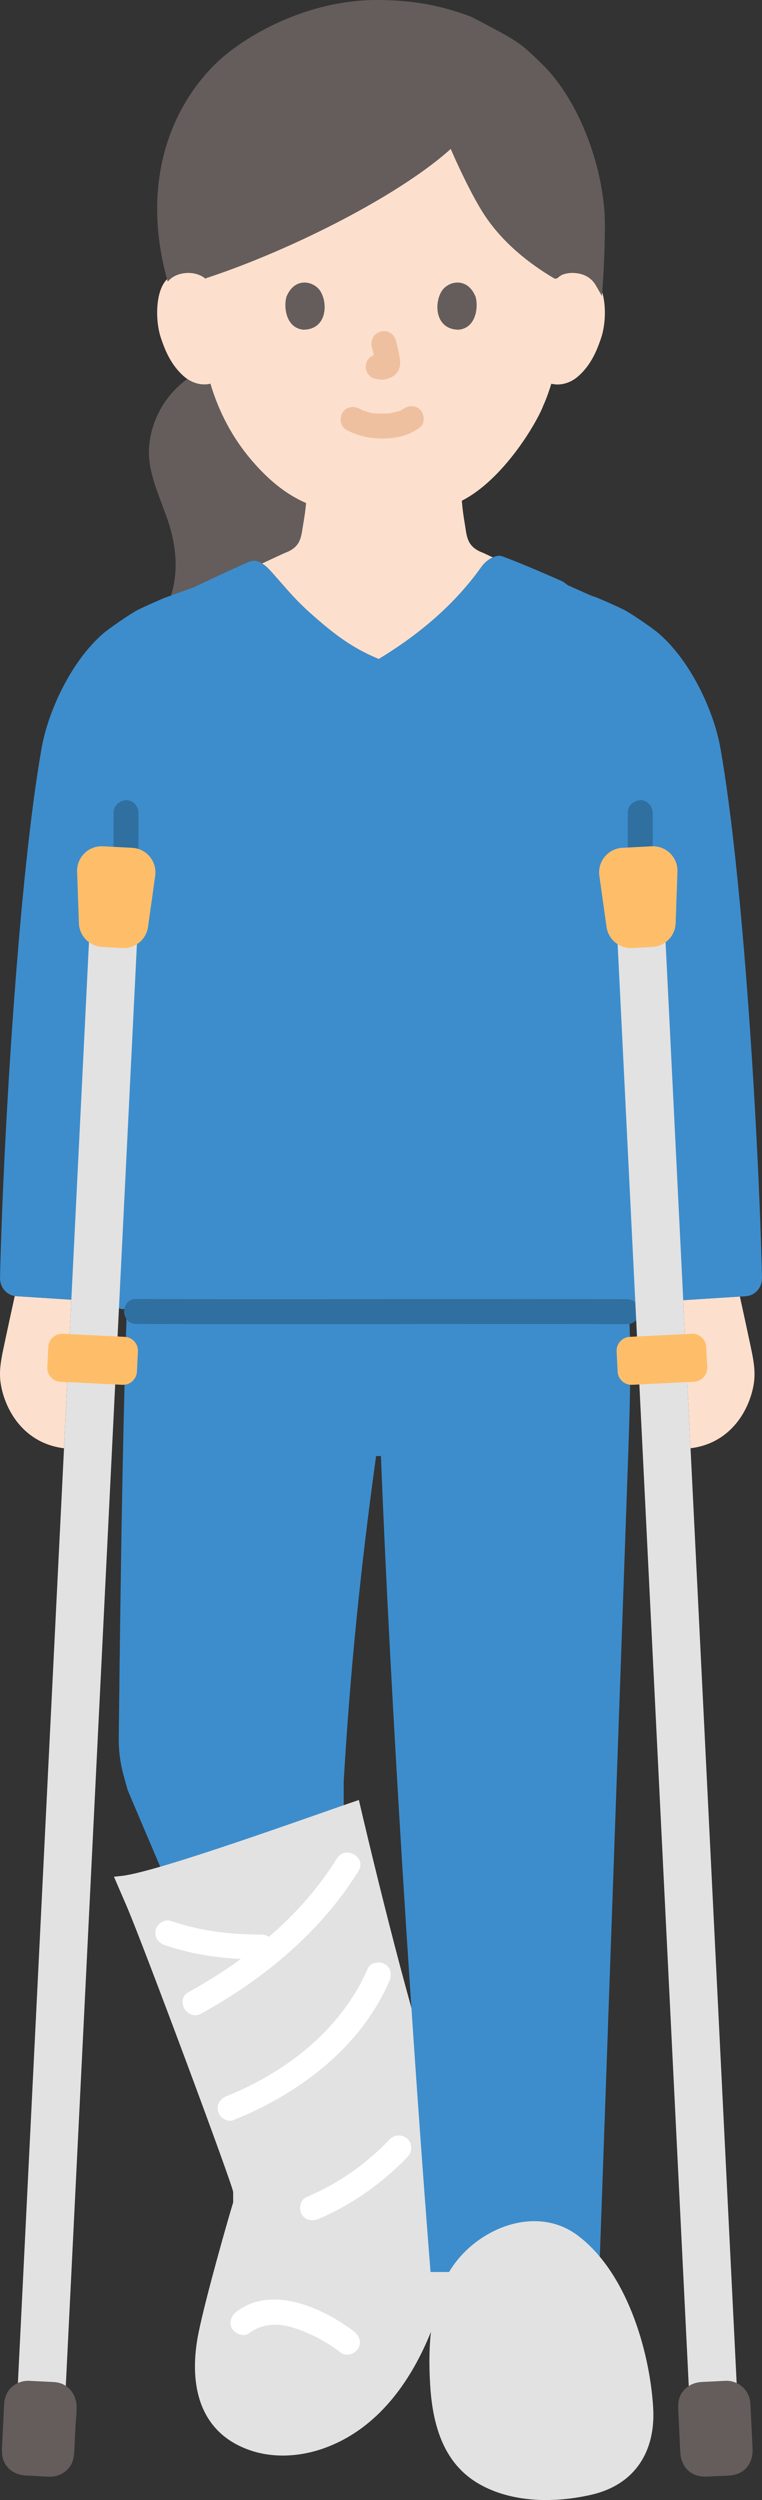
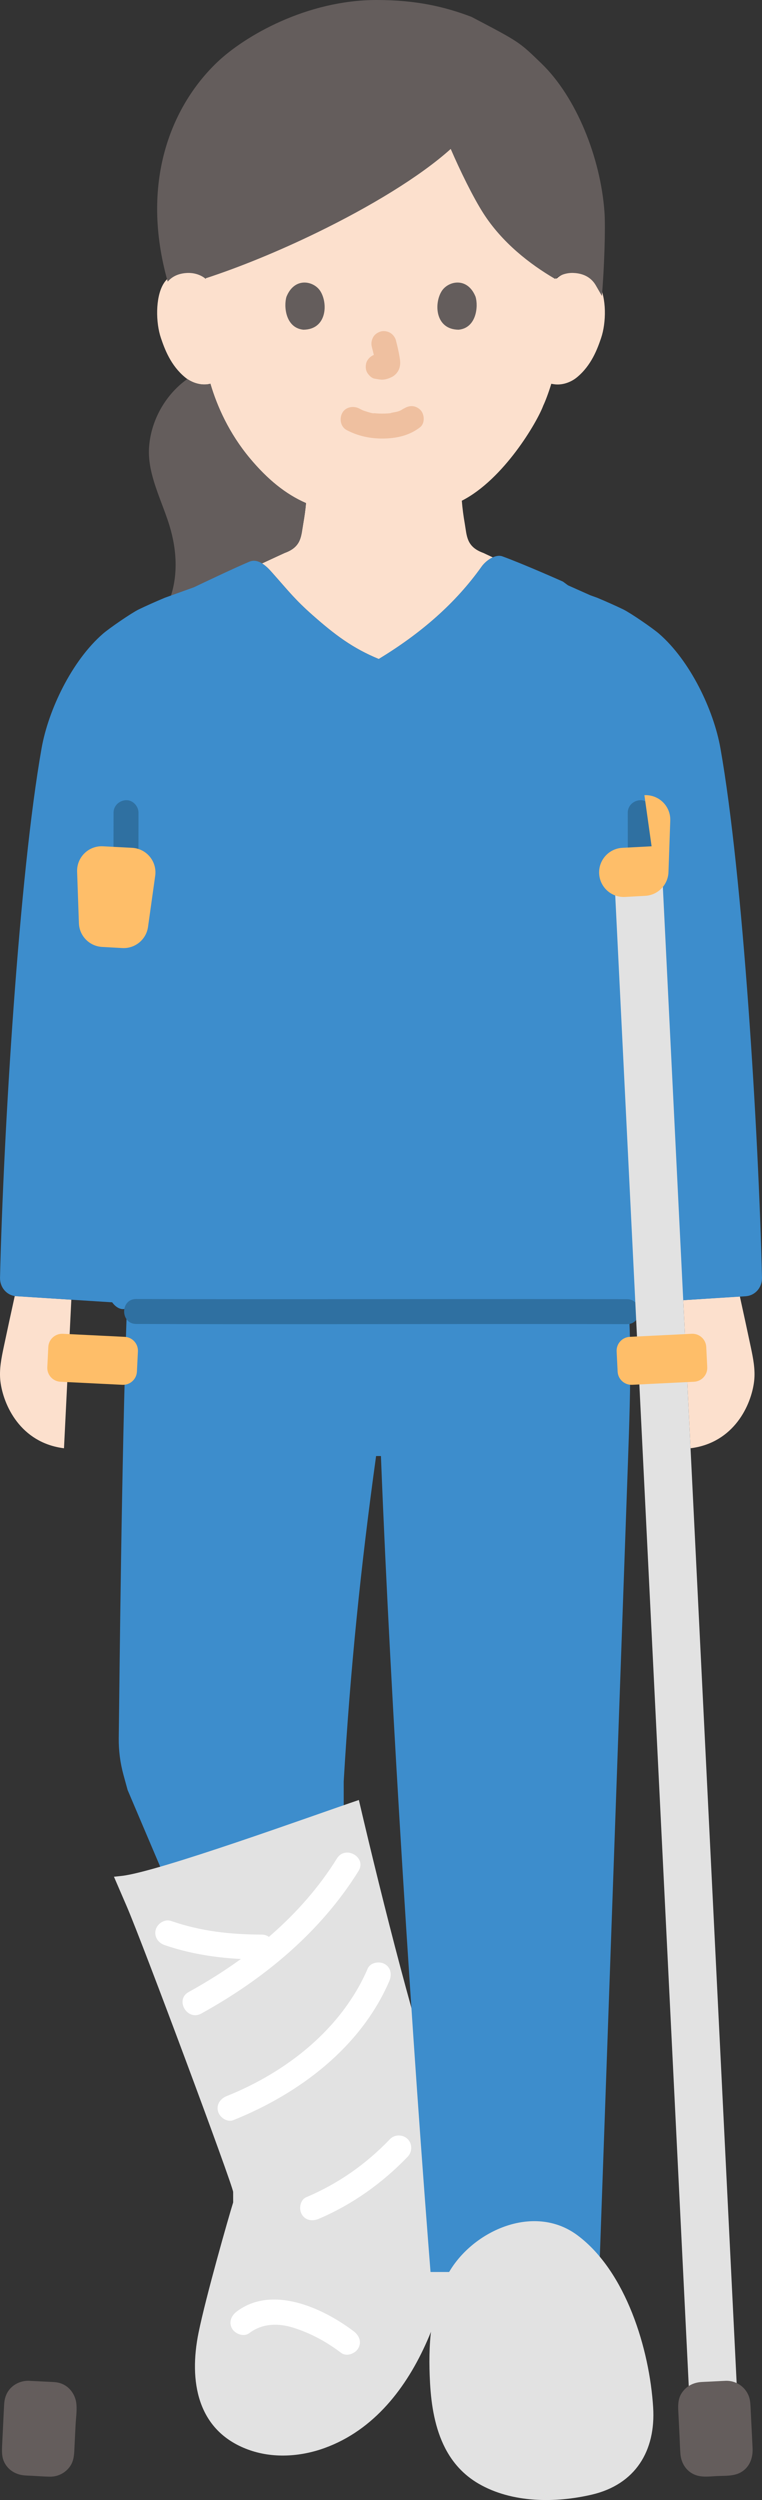
<svg xmlns="http://www.w3.org/2000/svg" id="b" width="122.198" height="400.669" viewBox="0 0 122.198 400.669">
  <rect x="0" y="0" width="122.198" height="400.669" fill="#333333" stroke="none" />
  <defs>
    <style>.d{fill:#3d8dcc;}.e{fill:#fff;}.f{fill:#e2e2e2;}.g{fill:none;}.h{fill:#fce0cd;}.i{fill:#efc0a0;}.j{fill:#2f70a1;}.k{fill:#645d5c;}.l{fill:#febe69;}</style>
  </defs>
  <g id="c">
    <path class="h" d="M114.513,208.048l-4.947.321c.391,7.912.781,15.825,1.172,23.737,7.001-.877,9.747-6.958,10.196-10.74.221-1.862-.165-3.738-.555-5.576-.566-2.672-1.143-5.342-1.731-8.01l-4.136.268Z" />
    <path class="h" d="M5.665,207.921l-3.11-.201s-.067-.004-.189-.012c-.593,2.692-1.176,5.386-1.747,8.082-.389,1.838-.776,3.714-.555,5.576.449,3.783,3.196,9.866,10.198,10.741.394-7.938.786-15.875,1.178-23.813l-5.775-.373Z" />
    <path class="h" d="M89.202,44.705c.907-.872,2.13-1.199,3.176-1.163,2.276.08,3.245,1.311,3.662,2.034,1.244,2.158,1.192,6.134.356,8.594-.591,1.742-1.56,4.408-3.896,6.319-.963.788-2.379,1.306-3.734,1.078,0,0-.13-.022-.358-.06-.43,1.42-.96,2.811-1.285,3.487-.96,2.606-6.317,11.823-13.064,15.256.098,1.225.258,2.439.472,3.66.343,1.964.237,3.716,2.97,4.704.048.018.658.304,1.526.714-.716.324-1.393.921-1.793,1.486-4.196,5.905-9.743,10.705-16.494,14.805-4.214-1.732-7.081-3.912-10.587-7.004-2.829-2.495-3.884-3.881-6.33-6.634-.384-.432-1.029-1.206-1.807-1.681,1.905-.883,3.568-1.656,3.645-1.684,2.733-.988,2.615-2.739,2.97-4.704.195-1.136.349-2.183.443-3.283-3.292-1.425-6.217-3.843-8.993-7.166-3.365-4.027-5.281-8.366-6.339-11.959-1.444.371-3.004-.165-4.04-1.013-2.336-1.911-3.305-4.577-3.896-6.319-.835-2.46-.888-6.436.356-8.594.417-.723,1.385-1.954,3.662-2.034,1.046-.037,2.268.291,3.176,1.163,0,0-5.455-29.951,28.1-29.951s28.1,29.951,28.1,29.951Z" />
    <path class="k" d="M24.366,76.026c-.342-1.363-.543-2.736-.476-4.117.228-4.394,2.581-8.631,6.149-11.168,1.02.697,2.409,1.094,3.702.754,1.058,3.596,2.974,7.937,6.341,11.966,2.776,3.323,5.701,5.74,8.992,7.165-.093,1.098-.247,2.146-.442,3.283-.355,1.964-.237,3.716-2.97,4.704-.087.032-2.229,1.029-4.442,2.054-.559-.285-1.173-.397-1.802-.136-2.417,1.005-8.576,3.945-8.576,3.945-1.394.757-2.678,1.483-3.873,2.198,1.666-3.955,1.454-8.392.194-12.485-.826-2.679-2.103-5.402-2.796-8.163Z" />
    <path class="k" d="M50.834,37.278c-6.114,2.974-12.43,5.562-17.92,7.349-.854-.663-1.912-.916-2.832-.883-1.677.059-2.636.75-3.187,1.393-4.472-15.814.518-28.062,7.901-35.131C39.22,5.771,49.19,0,60.392,0c6.325,0,10.916,1.065,15.227,2.708,7.799,4.087,7.635,4.014,11.205,7.458,5.601,5.403,9.493,15.125,10.113,23.831.177,2.486-.028,8.915-.415,13.431-.483-.838-.964-1.673-.964-1.673-.412-.715-1.37-1.932-3.621-2.012-.952-.034-2.052.238-2.917.96-4.076-2.376-8.512-5.838-11.513-10.528-1.66-2.594-3.743-6.866-5.226-10.305-4.969,4.475-13.017,9.308-21.447,13.408Z" />
    <path class="i" d="M55.598,68.929c1.809.955,3.754,1.367,5.801,1.354,2.154-.014,4.251-.471,5.966-1.807.829-.646.729-2.159,0-2.828-.88-.807-1.944-.689-2.828,0,.691-.539-.022-.014-.241.101-.169.089-.621.229.01.015-.158.054-.311.12-.47.171-.424.136-.905.152-1.316.3.211-.076.325-.039.026-.009-.129.013-.258.024-.388.032-.311.02-.624.028-.936.026-.279-.002-.559-.011-.838-.03-.128-.009-.256-.019-.384-.032-.073-.007-.146-.015-.219-.024-.157-.019-.096-.011.184.024-.08.102-1.084-.229-1.23-.273-.172-.052-.34-.113-.51-.171-.448-.153.422.202.016.01-.211-.099-.419-.203-.625-.312-.925-.488-2.217-.265-2.736.718-.488.924-.27,2.215.718,2.736h0Z" />
    <path class="i" d="M59.628,55.598c.24.917.471,1.848.609,2.786l-.071-.532c.016.129.023.255.01.385l.071-.532c-.009.06-.022.116-.042.173l.202-.478c-.018.04-.036.075-.061.111l.313-.405c-.029.035-.056.062-.091.09l.405-.313c-.07.045-.145.082-.221.117l.478-.202c-.121.051-.242.088-.372.109l.532-.071c-.117.014-.232.013-.349,0l.532.071c-.132-.018-.261-.05-.393-.068-.266-.083-.532-.095-.798-.036-.266.012-.514.091-.744.237-.415.243-.811.718-.919,1.195-.117.512-.091,1.087.202,1.541.26.403.695.852,1.195.919.35.047.69.135,1.047.15.574.025,1.098-.155,1.608-.392.642-.298,1.148-.907,1.318-1.597.146-.591.087-1.064-.013-1.656-.152-.898-.359-1.787-.59-2.668-.127-.483-.49-.944-.919-1.195s-1.061-.357-1.541-.202c-.484.157-.951.457-1.195.919-.253.48-.342,1.007-.202,1.541h0Z" />
    <path class="k" d="M45.941,47.555c-.465,1.512-.162,4.991,2.703,5.287,3.786-.023,3.988-4.228,2.713-6.206-1.044-1.619-4.112-2.292-5.416.919Z" />
    <path class="k" d="M76.262,47.555c.465,1.512.162,4.991-2.703,5.287-3.786-.023-3.988-4.228-2.713-6.206,1.044-1.619,4.112-2.292,5.416.919Z" />
    <path class="d" d="M61.92,210.494c-14.551.007-29.215.026-41.6.016-.829,23.679-1.146,57.866-1.276,68.022-.026,2,.229,3.989.757,5.919l.664,2.424c1.748,4.136,3.906,9.17,5.713,13.433l.286.638c8.598-2.546,21.83-7.26,28.658-9.633-.004-2.276-.004-5.805-.004-5.805,1.05-17.885,2.728-34.374,5.194-52.156h8.917s0-12.082,0-22.86c-2.426,0-4.866.001-7.309.002Z" />
    <path class="f" d="M68.519,375.115c.101-.231.201-.463.299-.696,1.698-4.043,3.181-8.232,4.619-12.375,2.304-6.641,5.931-19.109-2.091-23.642-.11-.062-.224-.119-.341-.168-4.153-11.815-9.506-32.863-13.457-49.758-7.266,2.458-32.289,11.554-38.056,12.169l-1.219.13c1.018,2.356,2.035,4.712,2.035,4.712,2.628,6.085,17.078,44.876,17.08,45.815l.004,1.67c-.706,2.257-4.39,15.146-5.554,20.893-1.556,7.677-.278,15.67,7.917,18.706,3.924,1.454,8.361,1.187,12.296-.237,7.954-2.878,13.177-9.705,16.468-17.219Z" />
    <path class="e" d="M26.374,311.72c4.998,1.733,10.302,2.316,15.57,2.326,2.574.005,2.578-3.995,0-4-5.018-.01-9.737-.53-14.507-2.183-1.021-.354-2.187.404-2.46,1.397-.302,1.1.373,2.105,1.397,2.46h0Z" />
    <path class="e" d="M54.038,297.842c-5.755,9.243-14.329,16.194-23.781,21.407-2.255,1.243-.239,4.699,2.019,3.454,10.048-5.541,19.105-13.028,25.216-22.842,1.365-2.191-2.095-4.202-3.454-2.019h0Z" />
    <path class="e" d="M58.973,315.488c-4.18,9.681-12.997,16.579-22.61,20.438-1.002.402-1.706,1.335-1.397,2.46.261.952,1.452,1.802,2.46,1.397,10.521-4.223,20.4-11.622,25-22.276.428-.991.294-2.145-.718-2.736-.844-.494-2.306-.279-2.736.718h0Z" />
    <path class="e" d="M39.963,373.929c2.101-1.598,4.668-1.643,7.132-.862,2.767.878,5.305,2.266,7.614,4.017.861.653,2.237.136,2.736-.718.6-1.026.146-2.082-.718-2.736-4.934-3.742-13.096-7.483-18.783-3.156-.858.653-1.31,1.724-.718,2.736.494.845,1.872,1.376,2.736.718h0Z" />
    <path class="e" d="M51.128,355.594c5.389-2.292,10.198-5.728,14.249-9.947.748-.779.775-2.054,0-2.828-.754-.754-2.078-.782-2.828,0-3.863,4.023-8.24,7.11-13.439,9.321-.994.423-1.214,1.888-.718,2.736.602,1.029,1.738,1.142,2.736.718h0Z" />
    <path class="d" d="M97.465,325.708c.156-4.395.311-8.791.467-13.186.14-3.941.279-7.882.419-11.823.783-22.125,1.567-44.25,2.35-66.375.213-6.006.425-12.016.352-18.033-.024-1.933-.086-3.865-.167-5.796-12.976-.01-26.95.005-40.031.013.005,7.267.005,16.541.005,16.541,1.202,35.385,4.74,92.673,7.797,132.156.129,1.672.258,3.311.385,4.916h27.055l.15-3.999c.406-11.471.812-22.943,1.219-34.414Z" />
    <path class="f" d="M71.383,392.341c-1.609-3.12-2.224-6.81-2.421-10.472-.318-5.895.014-12.054,2.792-17.263,3.723-6.98,13.779-11.62,20.831-6.381,7.833,5.82,11.583,18.325,12.158,27.597.432,6.956-2.841,12.361-9.868,13.988-5.848,1.354-12.762,1.337-18.091-1.743-2.494-1.441-4.217-3.429-5.402-5.726Z" />
    <path class="d" d="M91.105,93.816s1.441.642,3.562,1.587c.365.131.734.264,1.107.398,1.6.674,3.026,1.311,4.173,1.867,1.21.591,4.736,3.024,5.733,3.889,5,4.333,8.76,12.215,9.847,18.339,3.614,20.358,6.116,61.62,6.669,84.868.036,1.524-1.034,2.836-2.552,2.973l-15.435.98s-.822,1.572-2.051.932c-.406.35-.98.565-1.62.565-9.726-.023-20.591-.021-31.43-.014-17.443.011-34.818.034-47.27-.016-.581,0-1.102-.197-1.472-.517-1.367.604-2.375-.95-2.375-.95l-15.435-.98c-1.518-.137-2.589-1.448-2.552-2.973.554-23.249,3.055-64.51,6.669-84.868,1.087-6.124,4.847-14.005,9.847-18.339.997-.864,4.523-3.298,5.733-3.889,1.148-.556,2.573-1.193,4.173-1.867,1.66-.597,3.265-1.175,4.689-1.687.338-.162.548-.262.548-.262,0,0,5.99-2.859,8.341-3.837,1.612-.671,3.13,1.191,3.816,1.963,2.446,2.753,3.501,4.139,6.33,6.634,3.506,3.092,6.373,5.272,10.588,7.005,6.752-4.1,12.298-8.901,16.493-14.805.695-.977,2.216-2.055,3.343-1.644,3.447,1.256,9.702,4.042,9.702,4.042l.825.605Z" />
    <path class="g" d="M44.217,92.3c4.936,3.255,11.325,4.433,16.556,4.433,6.159,0,13.006-1.345,16.774-4.433" />
-     <path class="g" d="M29.005,170.057c-2.493,2.599-6.53,5.205-12.13,5.413-4.142,0-8.569-1.926-10.577-3.803-2.418-2.258-3.536-3.8-4.633-7.14-.851-2.59-.991-6.452-.772-8.458,1.57-14.072,3.648-22.249,8.201-38.805,1.379-5.559,3.236-10.792,8.68-16.153,4.385-4.304,16.472-8.985,25.433-12.033" />
-     <path class="g" d="M78.219,89.079c8.967,3.228,21.965,8.516,26.344,13.076,5.452,5.678,7.157,10.845,8.54,16.729,1.663,7.078,5.068,73.527,6.306,87.815.145,1.668-.629,3.331-2.225,3.84-4.878,1.556-10.941,2.631-18.041,4.271" />
    <path class="j" d="M104.685,141.865c-.006-3.874-.012-7.748-.015-11.622,0-1.046-.919-2.048-2-2s-2.001.879-2,2c.003,3.874.009,7.748.015,11.622.002,1.046.919,2.048,2,2s2.002-.879,2-2h0Z" />
    <path class="j" d="M21.84,212.183c20.317.079,40.635.009,60.952.011,5.916,0,11.832.005,17.748.019,2.574.006,2.578-3.994,0-4-21.211-.049-42.422.011-63.633,0-5.022-.003-10.044-.009-15.067-.029-2.574-.01-2.578,3.99,0,4h0Z" />
    <path class="j" d="M18.21,130.243c0,3.356-.011,6.711-.025,10.067-.004,1.046.923,2.048,2,2,1.087-.049,1.995-.879,2-2,.014-3.356.025-6.711.025-10.067,0-1.046-.92-2.048-2-2s-2,.879-2,2h0Z" />
    <path class="f" d="M118.653,392.459c-4.167-84.424-8.334-168.849-12.501-253.273h-7.703c4.167,84.424,8.334,168.849,12.501,253.273h7.703Z" />
-     <path class="l" d="M104.492,135.631l-4.678.245c-2.31.121-4.02,2.195-3.698,4.486l1.151,8.19c.285,2.028,2.074,3.499,4.119,3.388,1.013-.055,2.137-.117,3.242-.179,2.037-.113,3.65-1.76,3.722-3.799l.288-8.257c.081-2.312-1.837-4.196-4.147-4.075Z" />
+     <path class="l" d="M104.492,135.631l-4.678.245c-2.31.121-4.02,2.195-3.698,4.486c.285,2.028,2.074,3.499,4.119,3.388,1.013-.055,2.137-.117,3.242-.179,2.037-.113,3.65-1.76,3.722-3.799l.288-8.257c.081-2.312-1.837-4.196-4.147-4.075Z" />
    <path class="l" d="M101.186,214h9.933c1.229,0,2.227.998,2.227,2.227v3.241c0,1.23-.998,2.228-2.228,2.228h-9.933c-1.23,0-2.228-.998-2.228-2.228v-3.24c0-1.23.998-2.228,2.228-2.228Z" transform="translate(-10.611 5.498) rotate(-2.826)" />
-     <path class="f" d="M2.351,392.459c4.167-84.424,8.334-168.849,12.501-253.273h7.703c-4.167,84.424-8.334,168.849-12.501,253.273H2.351Z" />
    <path class="l" d="M16.512,135.631l4.678.245c2.31.121,4.02,2.195,3.698,4.486l-1.151,8.19c-.285,2.028-2.074,3.499-4.119,3.388-1.013-.055-2.137-.117-3.242-.179-2.037-.113-3.65-1.76-3.722-3.799l-.288-8.257c-.081-2.312,1.837-4.196,4.147-4.075Z" />
    <path class="l" d="M13.232,210.653h3.241c1.229,0,2.227.998,2.227,2.227v9.933c0,1.23-.998,2.228-2.228,2.228h-3.24c-1.23,0-2.228-.998-2.228-2.228v-9.933c0-1.23.998-2.228,2.228-2.228Z" transform="translate(-203.463 221.942) rotate(-87.174)" />
    <path class="k" d="M120.527,389.11c-.057-1.159-.114-2.318-.172-3.477-.029-.595-.086-1.175-.321-1.731-.61-1.445-2.01-2.356-3.58-2.345-.944.047-1.889.093-2.833.14-.386.019-.774.031-1.16.057-1.286.089-2.399.662-3.123,1.746-.729,1.092-.59,2.339-.529,3.577.055,1.119.11,2.238.166,3.357.047.955.066,1.917.145,2.87.111,1.351.82,2.584,2.059,3.201,1.19.592,2.49.387,3.765.324,1.232-.061,2.688.04,3.796-.567,1.478-.809,2.025-2.337,1.947-3.929-.053-1.075-.106-2.149-.159-3.224Z" />
    <path class="k" d="M9.542,381.906c-.554-.156-1.146-.159-1.719-.188-1.091-.054-2.182-.108-3.273-.162-1.34-.009-2.661.67-3.346,1.844-.371.636-.504,1.307-.545,2.032-.052.927-.092,1.855-.137,2.783-.058,1.169-.115,2.338-.173,3.507-.055,1.121-.125,2.175.505,3.196.694,1.124,1.863,1.72,3.156,1.81.354.025.709.035,1.063.052.975.048,1.956.133,2.932.145,1.314.016,2.539-.626,3.269-1.718.647-.968.624-2.11.68-3.225l.16-3.246c.055-1.112.24-2.303.142-3.411-.138-1.568-1.157-2.982-2.714-3.42Z" />
  </g>
</svg>